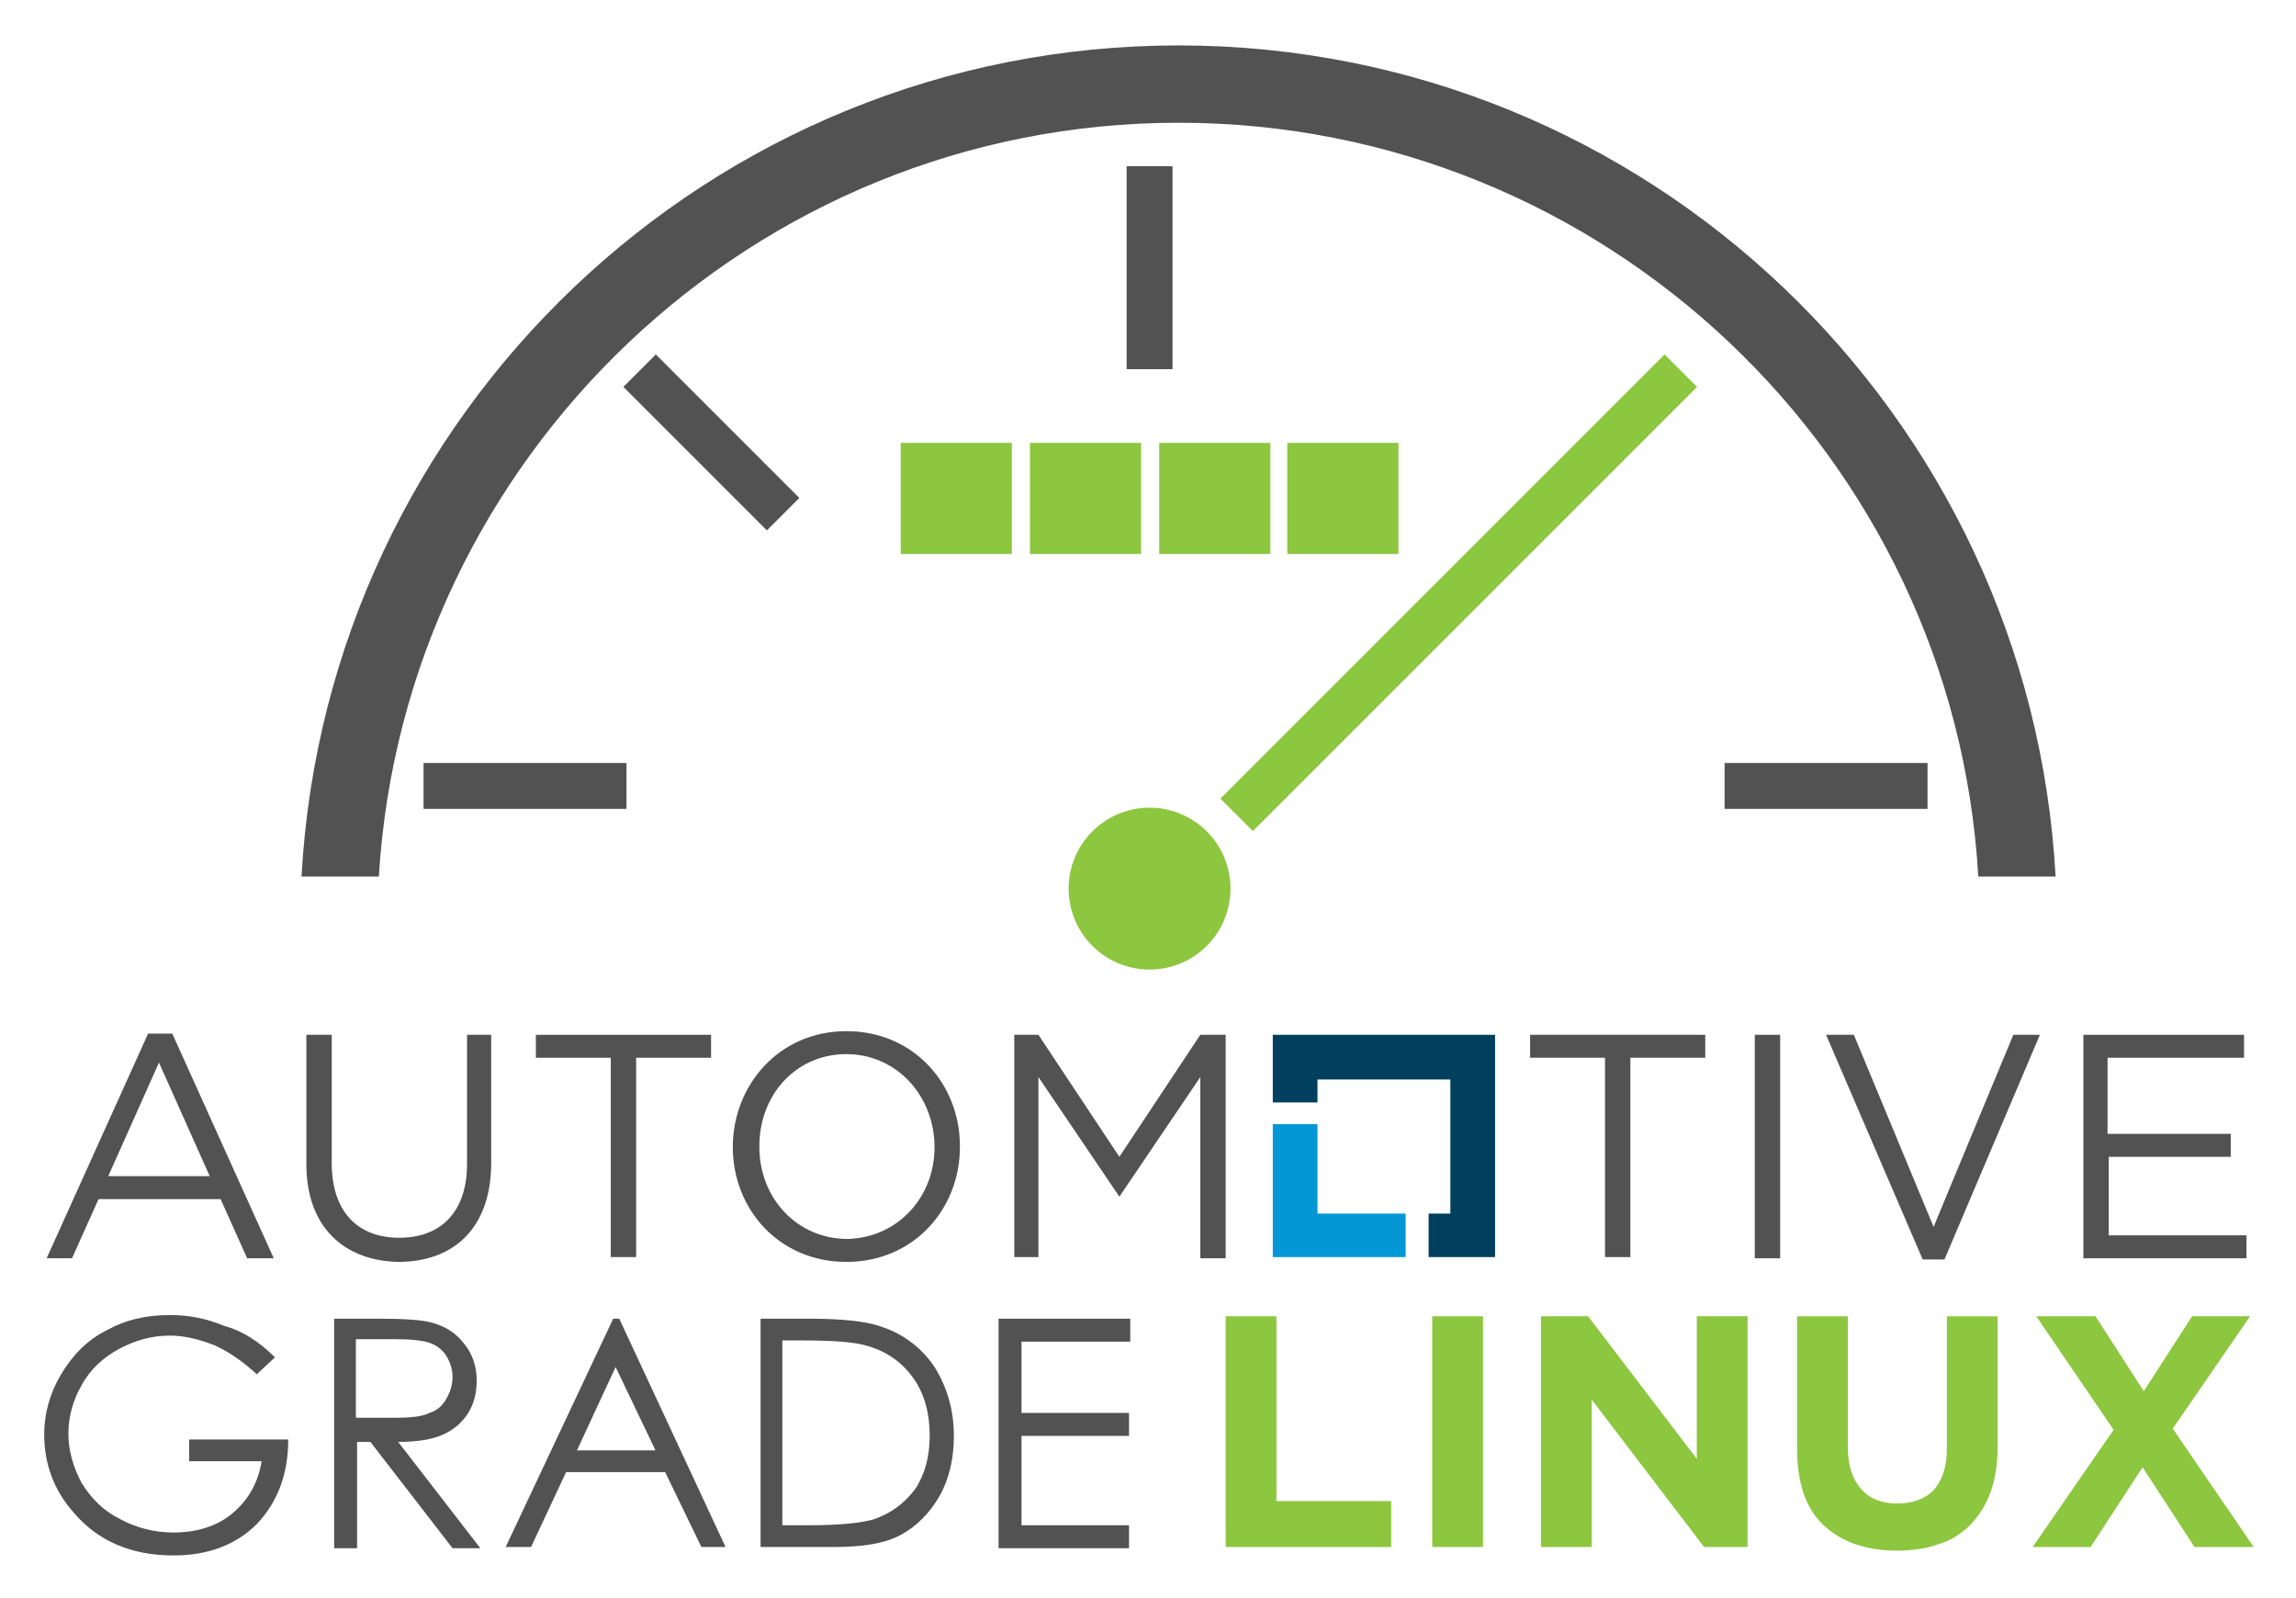
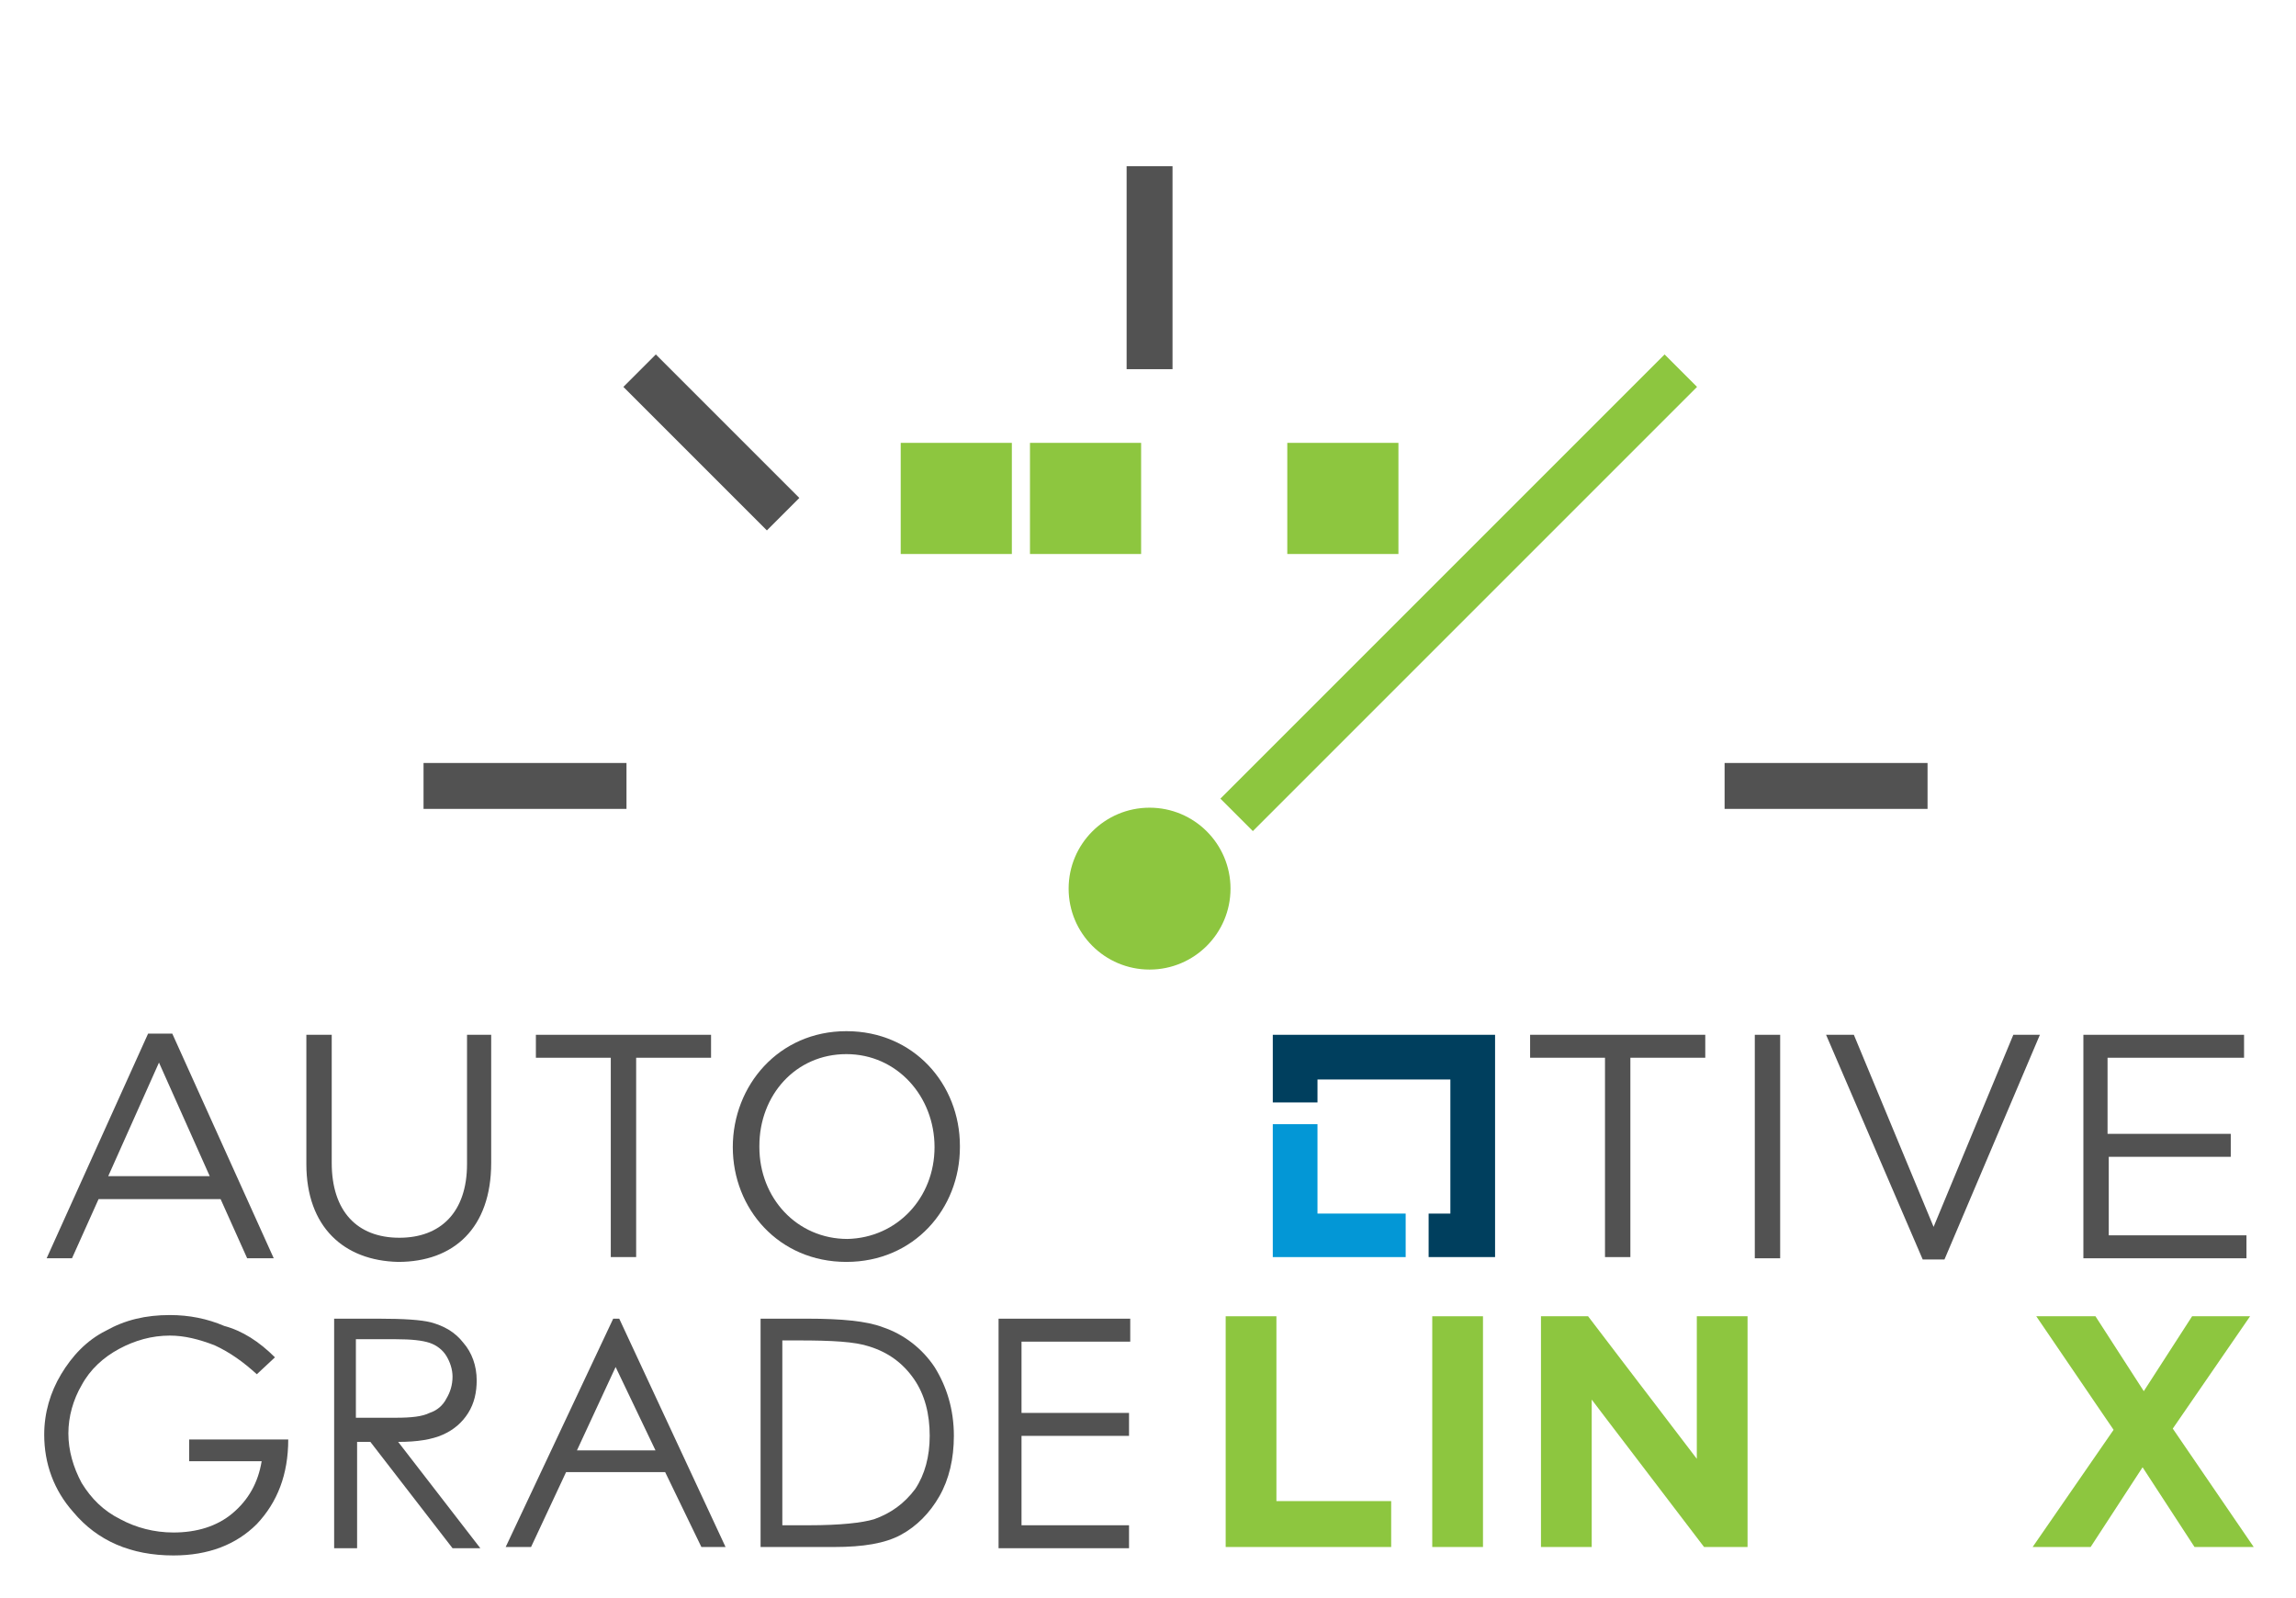
<svg xmlns="http://www.w3.org/2000/svg" role="img" viewBox="-3.66 -3.66 190.06 132.31">
  <style>svg {fill:#525252}</style>
  <g id="g12" fill="#8dc63f">
    <path id="path2" d="M97.8 105.3h4.2v15.3h9.5v3.8H97.8z" />
    <path id="path4" d="M114.9 105.3h4.2v19.1h-4.2z" />
    <path id="path6" d="M123.9 105.3h3.9l9 11.8v-11.8h4.2v19.1h-3.6l-9.3-12.2v12.2h-4.2z" />
-     <path id="path8" d="M153.4 124.7c-2.6 0-4.6-.7-6.1-2.1-1.5-1.4-2.2-3.5-2.2-6.4v-10.9h4.2v10.8c0 1.6.4 2.7 1.1 3.5.7.8 1.7 1.2 3 1.2s2.3-.4 3-1.1c.7-.8 1.1-1.9 1.1-3.4v-11h4.2v10.8c0 1.5-.2 2.7-.6 3.8-.4 1.1-1 2-1.7 2.7-.7.7-1.6 1.3-2.7 1.6-.8.3-2 .5-3.3.5z" />
    <path id="path10" d="M171.3 114.7l-6.4-9.4h4.9l4 6.2 4-6.2h4.8l-6.4 9.3 6.7 9.8H178l-4.3-6.6-4.3 6.6h-4.8z" />
  </g>
  <path id="path14" d="M8.6 81.9h2l8.4 18.6h-2.2l-2.2-4.9H4.5l-2.2 4.9H.2zm5.1 11.8l-4.2-9.4-4.2 9.4z" />
  <path id="path16" d="M21.7 92.7V82h2.1v10.6c0 4 2.1 6.2 5.6 6.2 3.4 0 5.6-2.1 5.6-6.1V82h2v10.6c0 5.4-3.1 8.2-7.7 8.2-4.5-.1-7.6-2.9-7.6-8.1z" />
  <path id="path18" d="M46.9 83.9h-6.2V82h14.5v1.9H49v16.5h-2.1z" />
  <path id="path20" d="M57 91.3c0-5.1 3.8-9.6 9.4-9.6 5.6 0 9.4 4.4 9.4 9.5v.1c0 5.1-3.8 9.5-9.4 9.5-5.6 0-9.4-4.4-9.4-9.5zm16.7 0c0-4.2-3.1-7.7-7.3-7.7-4.2 0-7.2 3.4-7.2 7.6v.1c0 4.2 3.1 7.6 7.3 7.6 4.1-.1 7.2-3.4 7.2-7.6z" />
-   <path id="path22" d="M80.2 82h2.1L89 92.1 95.7 82h2.1v18.5h-2.1v-15L89 95.4l-6.7-9.9v14.9h-2V82z" />
  <path id="path24" d="M129.2 83.9H123V82h14.5v1.9h-6.2v16.5h-2.1z" />
  <path id="path26" d="M141.6 82h2.1v18.5h-2.1z" />
  <path id="path28" d="M147.5 82h2.3l6.6 15.9L163 82h2.2l-7.9 18.6h-1.8z" />
  <path id="path30" d="M168.8 82h13.3v1.9h-11.3v6.3H181v1.9h-10.1v6.5h11.4v1.9h-13.5z" />
  <path id="rect32" d="M89.6 10.1h3.8v16.8h-3.8z" />
  <path id="rect34" d="M13.841 53.959h3.8v16.8h-3.8z" transform="rotate(-45)" />
  <path id="rect36" d="M139.1 59.5h16.8v3.8h-16.8z" />
  <path id="rect38" d="M31.4 59.5h16.8v3.8H31.4z" />
-   <path id="path40" d="M27.7 68.9c2.1-34.7 31-62.4 66.2-62.4s64.2 27.6 66.2 62.4h6.4C164.4 30.6 132.7.1 93.9.1S23.4 30.6 21.3 68.9z" />
  <g id="g54" fill="#8dc63f">
    <circle id="circle42" cx="91.5" cy="69.9" r="6.7" />
    <path id="rect44" d="M24.687 113.005h52v3.8h-52z" transform="rotate(-45)" />
    <path id="rect46" d="M70.9 33h9.2v9.2h-9.2z" />
    <path id="rect48" d="M81.6 33h9.2v9.2h-9.2z" />
-     <path id="rect50" d="M92.3 33h9.2v9.2h-9.2z" />
    <path id="rect52" d="M102.9 33h9.2v9.2h-9.2z" />
  </g>
  <g id="g66">
    <path id="path56" d="M19.1 108.7l-1.5 1.4c-1.1-1-2.2-1.8-3.5-2.4-1.3-.5-2.5-.8-3.7-.8-1.5 0-2.9.4-4.2 1.1-1.3.7-2.4 1.7-3.1 3-.7 1.2-1.1 2.6-1.1 4s.4 2.8 1.1 4.1c.8 1.3 1.8 2.3 3.2 3 1.3.7 2.8 1.1 4.4 1.1 1.9 0 3.6-.5 4.9-1.6 1.3-1.1 2.1-2.5 2.4-4.3h-6v-1.8h8.2c0 2.9-.9 5.2-2.6 7-1.7 1.7-4 2.6-6.9 2.6-3.5 0-6.3-1.2-8.3-3.6-1.6-1.8-2.4-4-2.4-6.4 0-1.8.5-3.5 1.4-5 .9-1.5 2.1-2.8 3.7-3.6 1.6-.9 3.3-1.3 5.3-1.3 1.6 0 3.1.3 4.5.9 1.5.4 2.9 1.3 4.2 2.6z" />
    <path id="path58" d="M23.9 105.5h3.8c2.1 0 3.5.1 4.3.3 1.1.3 2 .8 2.7 1.7.7.8 1.1 1.9 1.1 3.1 0 1-.2 1.9-.7 2.7-.5.8-1.2 1.4-2.1 1.8-.9.4-2.1.6-3.7.6l6.8 8.8h-2.3l-6.8-8.8h-1.1v8.8H24v-19zm1.9 1.8v6.4h3.3c1.3 0 2.2-.1 2.8-.4.6-.2 1.1-.6 1.4-1.2.3-.5.5-1.1.5-1.8 0-.6-.2-1.2-.5-1.7s-.8-.9-1.4-1.1c-.6-.2-1.5-.3-2.8-.3h-3.3z" />
    <path id="path60" d="M47.6 105.5l8.8 18.9h-2l-3-6.2h-8.2l-2.9 6.2h-2.1l8.9-18.9zm-.3 4l-3.2 6.9h6.5z" />
    <path id="path62" d="M59.3 124.4v-18.9h3.9c2.8 0 4.9.2 6.2.7 1.8.6 3.3 1.8 4.3 3.3 1 1.6 1.6 3.5 1.6 5.7 0 1.9-.4 3.6-1.2 5-.8 1.4-1.9 2.5-3.2 3.2-1.3.7-3.1 1-5.5 1zm1.8-1.8h2.2c2.6 0 4.4-.2 5.4-.5 1.4-.5 2.5-1.3 3.4-2.5.8-1.2 1.2-2.7 1.2-4.4 0-1.8-.4-3.4-1.3-4.7-.9-1.3-2.1-2.2-3.7-2.7-1.2-.4-3.1-.5-5.9-.5h-1.3z" />
    <path id="path64" d="M79 105.5h10.9v1.9h-9v5.9h8.9v1.9h-8.9v7.4h8.9v1.9H79z" />
  </g>
  <g id="g72">
    <path id="path68" fill="#0397d6" d="M105.4 96.8v-7.4h-3.7v11h11v-3.6z" />
    <path id="path70" fill="#003f5e" d="M101.7 87.6h3.7v-1.9h11v11.1h-1.8v3.6h5.5V82h-18.4z" />
  </g>
</svg>